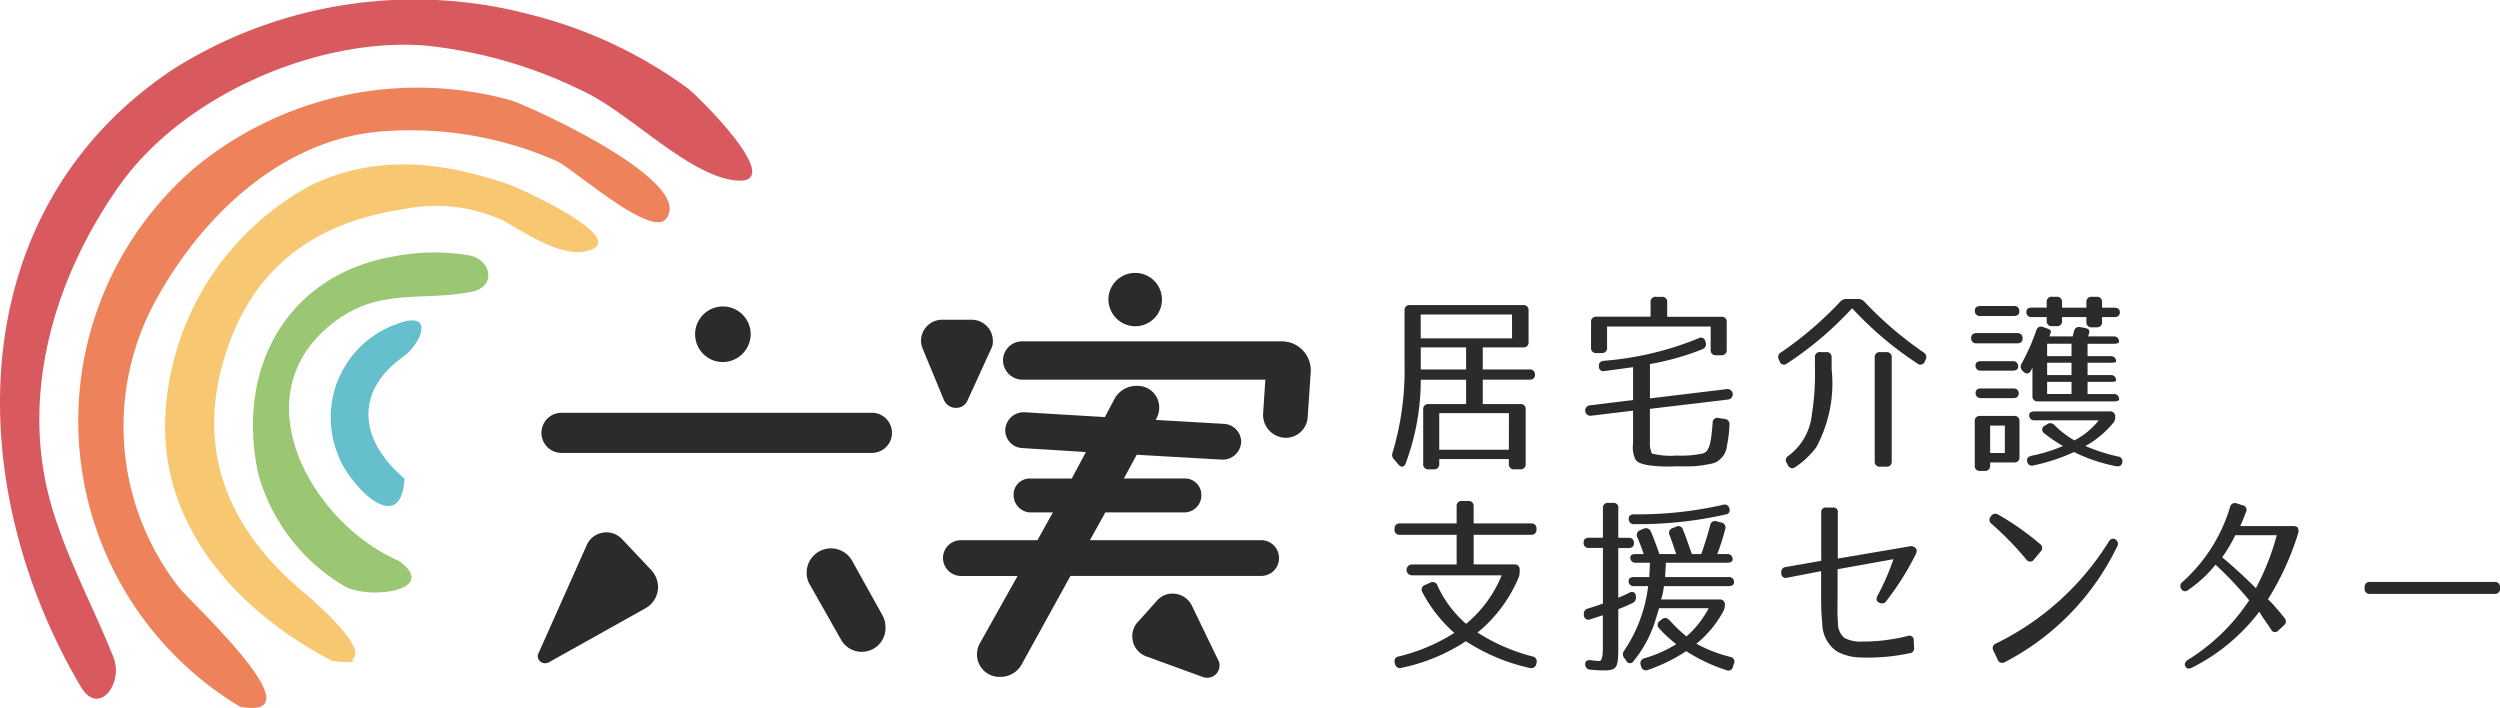
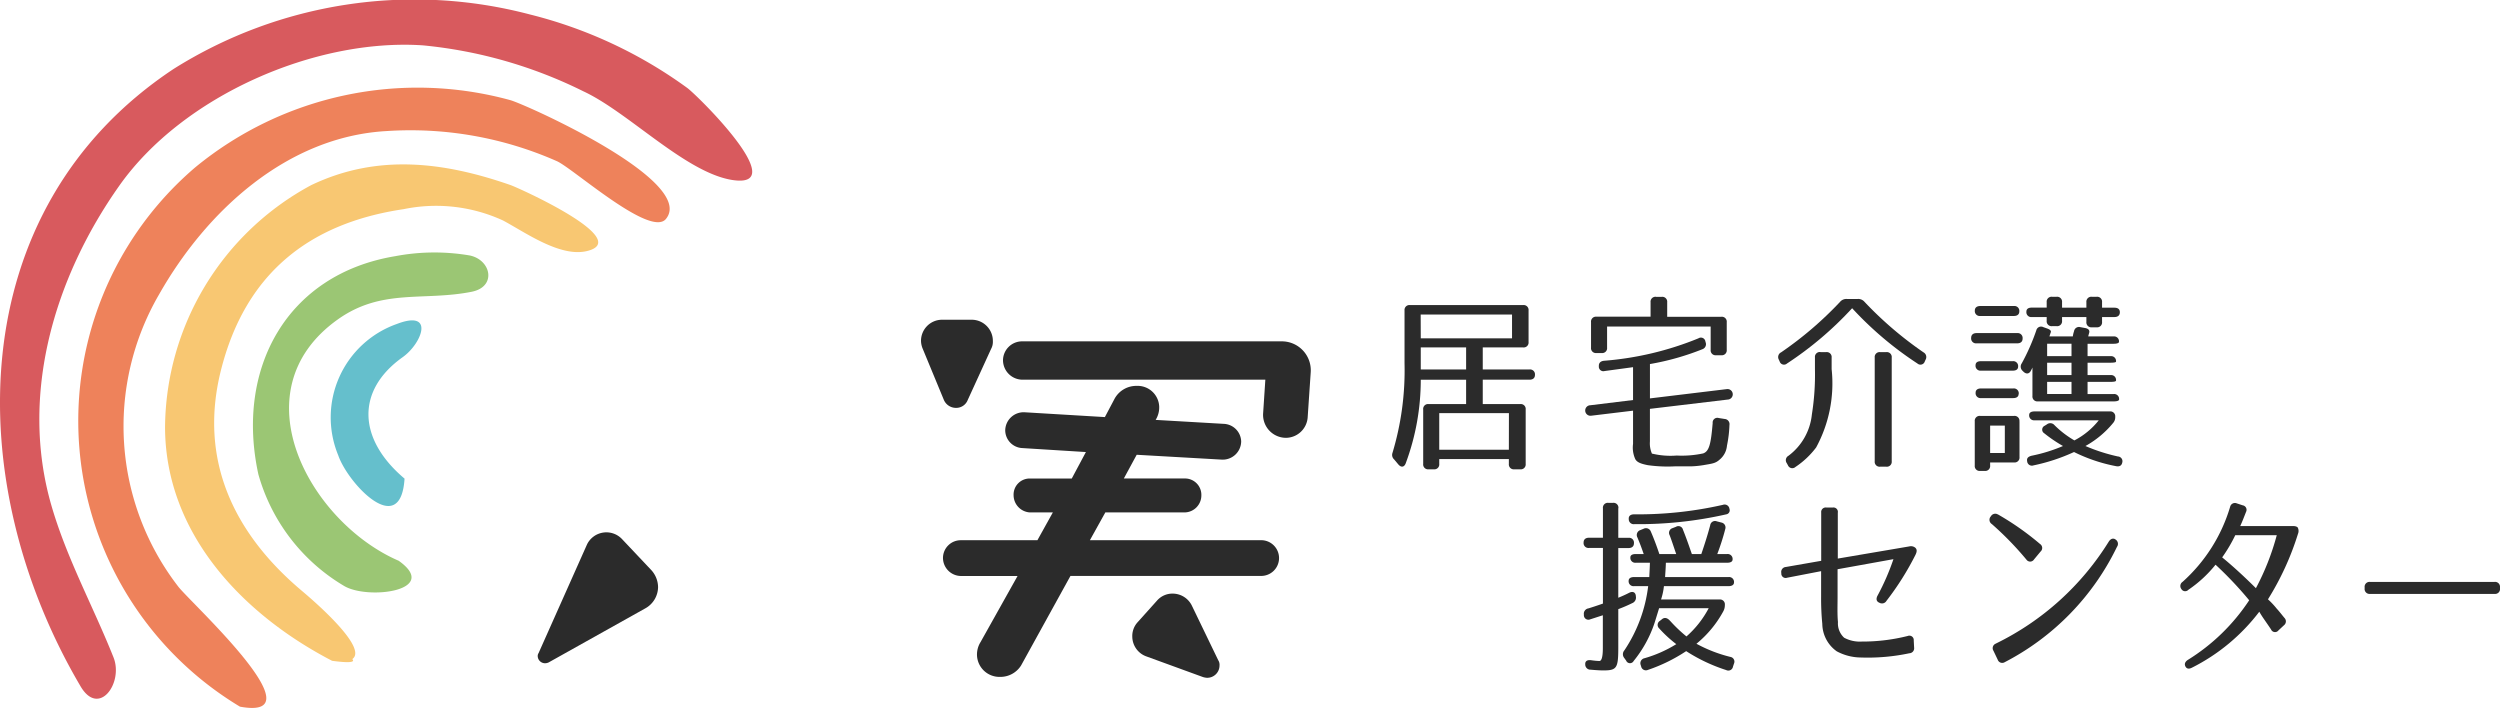
<svg xmlns="http://www.w3.org/2000/svg" width="110.254" height="31.222" viewBox="0 0 110.254 31.222">
  <defs>
    <clipPath id="clip-path">
      <rect id="長方形_466" data-name="長方形 466" width="110.254" height="31.222" fill="none" />
    </clipPath>
  </defs>
  <g id="グループ_1948" data-name="グループ 1948" transform="translate(0 0)">
    <g id="グループ_680" data-name="グループ 680" transform="translate(0 -0.001)" clip-path="url(#clip-path)">
      <path id="パス_2215" data-name="パス 2215" d="M20.068,16.573a1.134,1.134,0,0,1,.312.758,1.085,1.085,0,0,1-.544.933l-4.278,2.393a.378.378,0,0,1-.156.038.323.323,0,0,1-.33-.31.229.229,0,0,1,.038-.137l2.14-4.8a.95.95,0,0,1,1.536-.233Z" transform="translate(8.642 8.556)" fill="#2b2b2b" />
-       <path id="パス_2216" data-name="パス 2216" d="M16.057,13.34a.885.885,0,0,1,0-1.77h13.69a.885.885,0,0,1,0,1.77Z" transform="translate(8.706 6.635)" fill="#2b2b2b" />
-       <path id="パス_2217" data-name="パス 2217" d="M20.7,11.041a1.226,1.226,0,1,1,1.263-1.226A1.24,1.24,0,0,1,20.7,11.041" transform="translate(11.144 4.927)" fill="#2b2b2b" />
-       <path id="パス_2218" data-name="パス 2218" d="M22.766,17a1,1,0,0,1-.156-.544,1.071,1.071,0,0,1,2-.544l1.342,2.411a1.111,1.111,0,0,1,.135.526,1.048,1.048,0,0,1-1.943.584Z" transform="translate(12.965 8.811)" fill="#2b2b2b" />
      <path id="パス_2219" data-name="パス 2219" d="M25.892,10.246a.957.957,0,0,1-.077-.349.93.93,0,0,1,.913-.935H28.07a.935.935,0,0,1,.914.954.641.641,0,0,1-.077.33L27.876,12.5a.544.544,0,0,1-.526.349.58.58,0,0,1-.526-.349Z" transform="translate(14.803 5.14)" fill="#2b2b2b" />
      <path id="パス_2220" data-name="パス 2220" d="M29.875,23.145a1.076,1.076,0,0,1-.933.505A.991.991,0,0,1,27.93,22.7a1.039,1.039,0,0,1,.156-.584L29.719,19.2H27.23a.8.8,0,0,1-.8-.8.784.784,0,0,1,.8-.777h3.364l.681-1.226H30.263a.765.765,0,0,1-.719-.758.71.71,0,0,1,.719-.738h1.847l.623-1.167-2.8-.175a.79.79,0,0,1-.758-.779.813.813,0,0,1,.856-.8l3.539.212L34,11.379a1.091,1.091,0,0,1,.972-.563.952.952,0,0,1,.993.9,1.04,1.04,0,0,1-.156.6l3.015.175a.8.8,0,0,1,.757.777.814.814,0,0,1-.854.8l-3.754-.214L34.406,14.9h2.7a.721.721,0,0,1,.719.738.75.75,0,0,1-.719.758H33.59l-.681,1.226h7.526a.788.788,0,1,1,0,1.575H32.052Z" transform="translate(15.157 6.203)" fill="#2b2b2b" />
      <path id="パス_2221" data-name="パス 2221" d="M28.969,11.259a.863.863,0,0,1-.856-.856.842.842,0,0,1,.837-.835H40.4a1.277,1.277,0,0,1,1.284,1.361l-.135,2a.971.971,0,0,1-.954.894,1.014,1.014,0,0,1-1.012-1.049l.1-1.517Z" transform="translate(16.121 5.487)" fill="#2b2b2b" />
-       <path id="パス_2222" data-name="パス 2222" d="M32.253,10a1.191,1.191,0,0,1-1.186-1.186,1.174,1.174,0,0,1,1.186-1.166,1.176,1.176,0,1,1,0,2.352" transform="translate(17.815 4.389)" fill="#2b2b2b" />
      <path id="パス_2223" data-name="パス 2223" d="M35.527,19.574a.37.37,0,0,1,.058.233.543.543,0,0,1-.544.544.714.714,0,0,1-.2-.038L32.338,19.4a.934.934,0,0,1-.6-.856.9.9,0,0,1,.233-.642l.856-.954a.9.9,0,0,1,.681-.31.945.945,0,0,1,.854.524Z" transform="translate(18.198 9.542)" fill="#2b2b2b" />
      <path id="パス_2224" data-name="パス 2224" d="M3.553,30.268c.81,1.377,1.9-.149,1.454-1.274-.9-2.259-2.067-4.368-2.746-6.722-1.4-4.862.129-10.028,3.013-14.1C8.066,4.234,13.884,1.683,18.648,2a20.23,20.23,0,0,1,7.08,2.027c1.99.922,4.519,3.6,6.582,3.913,2.628.393-1.537-3.72-2-4.061A20,20,0,0,0,23.367.637,19.956,19.956,0,0,0,7.66,3.038c-9.392,6.226-9.376,18.288-4.107,27.23h0" transform="translate(0 0.001)" fill="#d85a5e" />
      <path id="パス_2225" data-name="パス 2225" d="M9.326,29.762c3.591.658-2.248-4.656-2.725-5.3a11.565,11.565,0,0,1-.843-12.879C7.845,7.9,11.4,4.628,15.778,4.378a15.969,15.969,0,0,1,7.532,1.33c.74.343,4.115,3.373,4.8,2.547,1.367-1.66-6.116-5.022-6.848-5.238A15.441,15.441,0,0,0,7.352,5.979,14.7,14.7,0,0,0,9.326,29.762" transform="translate(1.257 1.404)" fill="#ee825b" />
      <path id="パス_2226" data-name="パス 2226" d="M11.994,26.5c2.7.363-.743-2.587-1.341-3.09C7.661,20.889,6.1,17.648,7.088,13.7c1.056-4.215,3.825-6.49,8.062-7.117a7.064,7.064,0,0,1,4.382.5c.983.524,2.517,1.632,3.7,1.348,2.083-.5-3.037-2.794-3.366-2.909-2.923-1.018-5.861-1.4-8.791,0A12.226,12.226,0,0,0,4.626,16.194c.008,4.69,3.422,8.262,7.368,10.308,3.309.447-3.6-1.866,0,0" transform="translate(2.653 2.642)" fill="#f8c772" />
      <path id="パス_2227" data-name="パス 2227" d="M13.507,20.666c1.88,1.325-1.344,1.751-2.4,1.116a8.338,8.338,0,0,1-3.779-4.926C6.314,12.19,8.584,8.033,13.37,7.24a9.249,9.249,0,0,1,3.284-.03c.947.2,1.191,1.378.085,1.6-2.134.425-3.965-.162-5.907,1.221-4.445,3.166-1.219,8.947,2.675,10.638.53.373-1.846-.8,0,0" transform="translate(4.065 4.058)" fill="#9bc674" />
      <path id="パス_2228" data-name="パス 2228" d="M12.513,15.96c-.17,2.694-2.5.211-2.925-1.031a4.371,4.371,0,0,1,2.584-5.79c1.685-.647,1.111.858.26,1.463-2.069,1.471-1.984,3.617.082,5.358" transform="translate(5.328 5.15)" fill="#65bfcc" />
      <path id="パス_2229" data-name="パス 2229" d="M39.8,8.551h5a.216.216,0,0,1,.239.239v1.391a.215.215,0,0,1-.239.238H43.019v.972h2.063a.216.216,0,0,1,.239.239c0,.135-.085.212-.239.212H43.019v1.075h1.654a.216.216,0,0,1,.239.239v2.4a.216.216,0,0,1-.239.239h-.264a.217.217,0,0,1-.239-.239v-.214H41.1v.214a.216.216,0,0,1-.238.239H40.63a.216.216,0,0,1-.238-.239v-2.4a.215.215,0,0,1,.238-.239h1.655V11.843h-2a10.54,10.54,0,0,1-.666,3.693c-.068.17-.2.187-.324.042l-.187-.222a.266.266,0,0,1-.077-.264,12.622,12.622,0,0,0,.538-3.973V8.79a.216.216,0,0,1,.239-.239m.477,1.466h4.025V8.968H40.281Zm0,1.374h2v-.972h-2Zm3.888,1.927H41.1V14.93h3.07Z" transform="translate(22.373 4.904)" fill="#2b2b2b" />
      <path id="パス_2230" data-name="パス 2230" d="M48.446,15.319a4.488,4.488,0,0,0,1.185-.093c.264-.094.341-.409.419-1.339a.206.206,0,0,1,.264-.222l.264.042a.228.228,0,0,1,.212.264,5.366,5.366,0,0,1-.11.913.9.9,0,0,1-.332.623c-.179.16-.324.17-.717.238a4.116,4.116,0,0,1-.537.052h-.716a6.254,6.254,0,0,1-1.186-.052c-.357-.068-.485-.145-.554-.264a1.226,1.226,0,0,1-.1-.673V13.341l-1.841.222a.232.232,0,1,1-.042-.461l1.883-.23V11.423l-1.252.17a.2.2,0,0,1-.256-.214c-.008-.135.068-.22.222-.238a13.845,13.845,0,0,0,4.17-.99.2.2,0,0,1,.307.137l.008.033a.234.234,0,0,1-.135.308,11.441,11.441,0,0,1-2.319.656V12.8l3.384-.409a.232.232,0,1,1,.042.461l-3.427.409V14.7a1.132,1.132,0,0,0,.093.544l.009-.008a3.422,3.422,0,0,0,1.065.085m-.9-7h.256a.216.216,0,0,1,.239.239V9.2h2.387a.216.216,0,0,1,.239.239v1.219a.217.217,0,0,1-.239.239H50.2a.216.216,0,0,1-.239-.239V9.631H45.393v.93a.216.216,0,0,1-.239.239h-.23a.216.216,0,0,1-.239-.239V9.436a.216.216,0,0,1,.239-.239h2.387V8.558a.216.216,0,0,1,.239-.239" transform="translate(25.482 4.771)" fill="#2b2b2b" />
      <path id="パス_2231" data-name="パス 2231" d="M49.958,10.741a15.849,15.849,0,0,0,2.61-2.234.361.361,0,0,1,.3-.127h.478a.361.361,0,0,1,.3.127,16.124,16.124,0,0,0,2.6,2.226.236.236,0,0,1,.094.324l-.035.076a.2.2,0,0,1-.324.094A15.277,15.277,0,0,1,53.1,8.788a15.277,15.277,0,0,1-2.873,2.439.2.2,0,0,1-.324-.094l-.035-.076a.233.233,0,0,1,.085-.316m1.748-.017h.256a.216.216,0,0,1,.239.239v.511a5.917,5.917,0,0,1-.683,3.454,3.723,3.723,0,0,1-.913.861.207.207,0,0,1-.332-.076l-.052-.094a.223.223,0,0,1,.077-.324,2.6,2.6,0,0,0,1.032-1.825,11.168,11.168,0,0,0,.135-2v-.511a.216.216,0,0,1,.239-.239m3.147.239v4.579a.216.216,0,0,1-.239.239h-.272a.216.216,0,0,1-.239-.239V10.963a.216.216,0,0,1,.239-.239h.272a.216.216,0,0,1,.239.239" transform="translate(28.582 4.806)" fill="#2b2b2b" />
      <path id="パス_2232" data-name="パス 2232" d="M57.518,10.16c0,.137-.085.212-.239.212H55.488a.216.216,0,0,1-.239-.238c0-.137.087-.214.239-.214h1.791a.216.216,0,0,1,.239.239m-.145-1.194c0,.127-.085.2-.239.2H55.65a.216.216,0,0,1-.239-.239c0-.127.087-.2.239-.2h1.484a.215.215,0,0,1,.239.238m.008,4.845v1.577a.215.215,0,0,1-.238.239H56.086v.135a.216.216,0,0,1-.239.239h-.2a.216.216,0,0,1-.239-.239V13.811a.216.216,0,0,1,.239-.239h1.493a.215.215,0,0,1,.238.239m-1.935-2.473c0-.12.085-.179.239-.179h1.4a.215.215,0,0,1,.238.239c0,.12-.085.179-.238.179h-1.4a.216.216,0,0,1-.239-.239m1.9,1.262c0,.12-.085.187-.239.187H55.685a.216.216,0,0,1-.239-.239c0-.12.085-.187.239-.187h1.424a.216.216,0,0,1,.239.239m-1.262,2.609h.648V14h-.648Zm3.7-5.364a.22.22,0,0,1,.28-.187l.189.035c.162.025.23.1.2.212-.017.06-.035.12-.042.162h1.117a.215.215,0,0,1,.238.239c0,.052-.085.085-.238.085H60.383v.546H61.4a.215.215,0,0,1,.238.239c0,.033-.085.05-.238.05H60.383v.546H61.4a.215.215,0,0,1,.238.239c0,.042-.085.06-.238.06H60.383v.537h1.152a.216.216,0,0,1,.238.239c0,.052-.085.085-.238.085H58.191a.216.216,0,0,1-.239-.238V11.44s-.025.06-.068.137c-.077.153-.212.16-.332.042l-.035-.035a.249.249,0,0,1-.035-.332,9.351,9.351,0,0,0,.64-1.451.215.215,0,0,1,.307-.145l.145.052c.154.05.214.11.187.179-.017.042-.033.1-.06.178h1.032a1.127,1.127,0,0,1,.052-.222M61.807,9c0,.137-.085.212-.239.212h-.546v.214a.216.216,0,0,1-.238.239H60.57a.217.217,0,0,1-.239-.239V9.213H59.258v.162a.216.216,0,0,1-.239.239h-.2a.216.216,0,0,1-.239-.239V9.213h-.656a.215.215,0,0,1-.239-.238c0-.12.085-.179.239-.179h.656V8.557a.216.216,0,0,1,.239-.239h.2a.217.217,0,0,1,.239.239V8.8h1.073V8.557a.217.217,0,0,1,.239-.239h.214a.216.216,0,0,1,.238.239V8.8h.546c.154,0,.239.068.239.2m-2.883,4.98a4.3,4.3,0,0,0,.878.673,3.338,3.338,0,0,0,1.075-.887H58.047a.215.215,0,0,1-.239-.238c0-.1.085-.154.239-.154h3.317a.216.216,0,0,1,.239.239.378.378,0,0,1-.094.272A4.213,4.213,0,0,1,60.289,14.9a7.778,7.778,0,0,0,1.433.461.21.21,0,0,1,.187.282c-.025.118-.12.178-.274.145a7.173,7.173,0,0,1-1.849-.623A8.259,8.259,0,0,1,58,15.754a.21.21,0,0,1-.282-.187c-.025-.127.042-.2.2-.239A7.046,7.046,0,0,0,59.3,14.9a6.275,6.275,0,0,1-.828-.562.188.188,0,0,1,.025-.334l.094-.06a.241.241,0,0,1,.332.035M58.6,10.936h1.075V10.39H58.6Zm1.075.29H58.6v.546h1.075ZM58.6,12.607h1.075v-.537H58.6Z" transform="translate(31.682 4.771)" fill="#2b2b2b" />
-       <path id="パス_2233" data-name="パス 2233" d="M39.269,20.9a8.175,8.175,0,0,0,2.456-1.04,6.244,6.244,0,0,1-1.407-1.791.217.217,0,0,1,.118-.324l.222-.1a.226.226,0,0,1,.324.127,4.911,4.911,0,0,0,1.262,1.688,5.441,5.441,0,0,0,1.57-2.14H39.857a.238.238,0,1,1,0-.477h1.97V15.534h-2.5a.216.216,0,0,1-.239-.239v-.025a.215.215,0,0,1,.239-.238h2.5v-.751a.216.216,0,0,1,.239-.239h.272a.216.216,0,0,1,.239.239v.751h2.532a.215.215,0,0,1,.239.238v.025a.216.216,0,0,1-.239.239H42.578V16.84h1.791a.215.215,0,0,1,.238.238v.077a.681.681,0,0,1-.058.29,6.259,6.259,0,0,1-1.8,2.4A8.387,8.387,0,0,0,45.179,20.9a.221.221,0,0,1,.17.29l-.008.042a.229.229,0,0,1-.3.172,8.481,8.481,0,0,1-2.805-1.177A8.286,8.286,0,0,1,39.4,21.4a.22.22,0,0,1-.29-.172l-.008-.042a.211.211,0,0,1,.17-.29" transform="translate(22.413 8.053)" fill="#2b2b2b" />
      <path id="パス_2234" data-name="パス 2234" d="M45.918,14.335v1.3h.453a.215.215,0,0,1,.238.238c0,.137-.085.214-.238.214h-.453v2.192c.145-.06.307-.129.486-.222.162-.077.282-.017.29.162v.008a.26.26,0,0,1-.162.29,6.566,6.566,0,0,1-.614.264v1.69c0,.911-.06,1.013-.664,1.013-.094,0-.282-.008-.555-.033a.228.228,0,0,1-.238-.239c-.009-.137.085-.2.255-.179a3.268,3.268,0,0,0,.359.035c.077.008.162-.085.162-.571V19.051l-.554.179a.2.2,0,0,1-.282-.2v-.008a.238.238,0,0,1,.2-.274c.137-.042.349-.11.64-.212V16.083h-.614a.216.216,0,0,1-.239-.239c0-.135.085-.212.239-.212h.614v-1.3a.215.215,0,0,1,.238-.239h.206a.215.215,0,0,1,.238.239m2.294,4.98a6.31,6.31,0,0,0,.708.673,4.359,4.359,0,0,0,.98-1.245H47.718l-.2.648a5.32,5.32,0,0,1-.922,1.679.183.183,0,0,1-.332-.017l-.085-.118a.259.259,0,0,1,.008-.334,6.474,6.474,0,0,0,1.049-2.831h-.623a.215.215,0,0,1-.238-.239c0-.1.085-.162.238-.162h.673c0-.076.017-.29.027-.631h-.623a.216.216,0,0,1-.239-.239c0-.093.085-.145.239-.145h.349q-.139-.408-.282-.741a.226.226,0,0,1,.137-.316l.145-.06a.228.228,0,0,1,.316.129c.162.374.28.708.374.988h.743c-.112-.324-.2-.6-.291-.835a.215.215,0,0,1,.129-.307l.153-.06a.206.206,0,0,1,.307.127c.162.4.282.76.393,1.075h.417c.145-.426.282-.853.392-1.27a.214.214,0,0,1,.291-.172l.2.052a.222.222,0,0,1,.172.29c-.085.334-.2.7-.351,1.1h.436a.217.217,0,0,1,.239.239c0,.094-.087.145-.239.145H48.017c-.009.29-.027.486-.035.631h2.8a.216.216,0,0,1,.239.239c0,.1-.085.162-.239.162H47.931a2.832,2.832,0,0,1-.127.588h2.576a.215.215,0,0,1,.238.239.567.567,0,0,1-.068.282,4.815,4.815,0,0,1-1.185,1.432,6.262,6.262,0,0,0,1.492.579.211.211,0,0,1,.162.3l-.042.127a.208.208,0,0,1-.3.154,7.445,7.445,0,0,1-1.765-.835,7.243,7.243,0,0,1-1.688.828.215.215,0,0,1-.3-.162l-.017-.052a.224.224,0,0,1,.162-.3,5.571,5.571,0,0,0,1.407-.622,5.435,5.435,0,0,1-.751-.691.209.209,0,0,1,.025-.334l.087-.068c.11-.1.247-.077.374.077M46.379,14.8c-.008-.127.077-.2.239-.2a16.9,16.9,0,0,0,3.913-.419.216.216,0,0,1,.29.179.179.179,0,0,1-.135.239,17.522,17.522,0,0,1-4.059.434.218.218,0,0,1-.247-.23" transform="translate(25.451 8.084)" fill="#2b2b2b" />
      <path id="パス_2235" data-name="パス 2235" d="M55.847,16.009c.068.068.068.162,0,.3a12.353,12.353,0,0,1-1.279,2.03.228.228,0,0,1-.315.085c-.129-.052-.154-.162-.087-.3a10.44,10.44,0,0,0,.708-1.621l-2.464.444v1.212c0,.382-.017.766.017,1.117a.859.859,0,0,0,.272.691,1.458,1.458,0,0,0,.776.17,8.183,8.183,0,0,0,2.03-.247.193.193,0,0,1,.264.2l.017.316a.219.219,0,0,1-.212.247,8.82,8.82,0,0,1-2.132.187,2.288,2.288,0,0,1-1.067-.272,1.506,1.506,0,0,1-.639-1.212,11.491,11.491,0,0,1-.052-1.193V17.032l-1.5.29a.192.192,0,0,1-.255-.2v-.008a.219.219,0,0,1,.2-.266l1.559-.272V14.448a.2.2,0,0,1,.231-.222H52.2a.194.194,0,0,1,.22.231v2.02l3.156-.537a.3.3,0,0,1,.272.068" transform="translate(28.63 8.158)" fill="#2b2b2b" />
      <path id="パス_2236" data-name="パス 2236" d="M56.141,14.434a12.2,12.2,0,0,1,1.85,1.3.21.21,0,0,1,.025.334l-.29.349a.2.2,0,0,1-.334.008,13.9,13.9,0,0,0-1.526-1.569.223.223,0,0,1-.05-.334l.008-.008a.221.221,0,0,1,.316-.077m-.094,5.688a12.094,12.094,0,0,0,4.98-4.5c.085-.129.2-.162.3-.085a.226.226,0,0,1,.058.323,11.23,11.23,0,0,1-4.945,5.082.211.211,0,0,1-.315-.11l-.187-.392a.213.213,0,0,1,.11-.316" transform="translate(31.977 8.257)" fill="#2b2b2b" />
      <path id="パス_2237" data-name="パス 2237" d="M66.3,15.2a.338.338,0,0,1,0,.264,12.374,12.374,0,0,1-1.322,2.883,3.516,3.516,0,0,1,.384.409c.112.12.214.255.341.409a.216.216,0,0,1-.017.324l-.247.23a.189.189,0,0,1-.324-.042c-.239-.359-.409-.581-.519-.784a8.542,8.542,0,0,1-2.977,2.472c-.137.068-.23.042-.282-.06s-.017-.2.1-.282a8.754,8.754,0,0,0,2.713-2.634,16.358,16.358,0,0,0-1.484-1.569,5.466,5.466,0,0,1-1.2,1.108.191.191,0,0,1-.307-.035.217.217,0,0,1,.052-.315,7.19,7.19,0,0,0,2.1-3.317.215.215,0,0,1,.29-.146l.264.087a.2.2,0,0,1,.146.29c-.087.222-.162.419-.256.623h2.311c.127,0,.2.025.238.085m-3.342,1.3c.469.384,1.005.878,1.484,1.356a10.973,10.973,0,0,0,.92-2.337H63.536a6.594,6.594,0,0,1-.579.98" transform="translate(35.043 8.085)" fill="#2b2b2b" />
      <path id="パス_2238" data-name="パス 2238" d="M72.248,16.551V16.6a.215.215,0,0,1-.239.238H66.517a.216.216,0,0,1-.239-.238v-.052a.216.216,0,0,1,.239-.239h5.491a.216.216,0,0,1,.239.239" transform="translate(38.006 9.355)" fill="#2b2b2b" />
    </g>
  </g>
</svg>